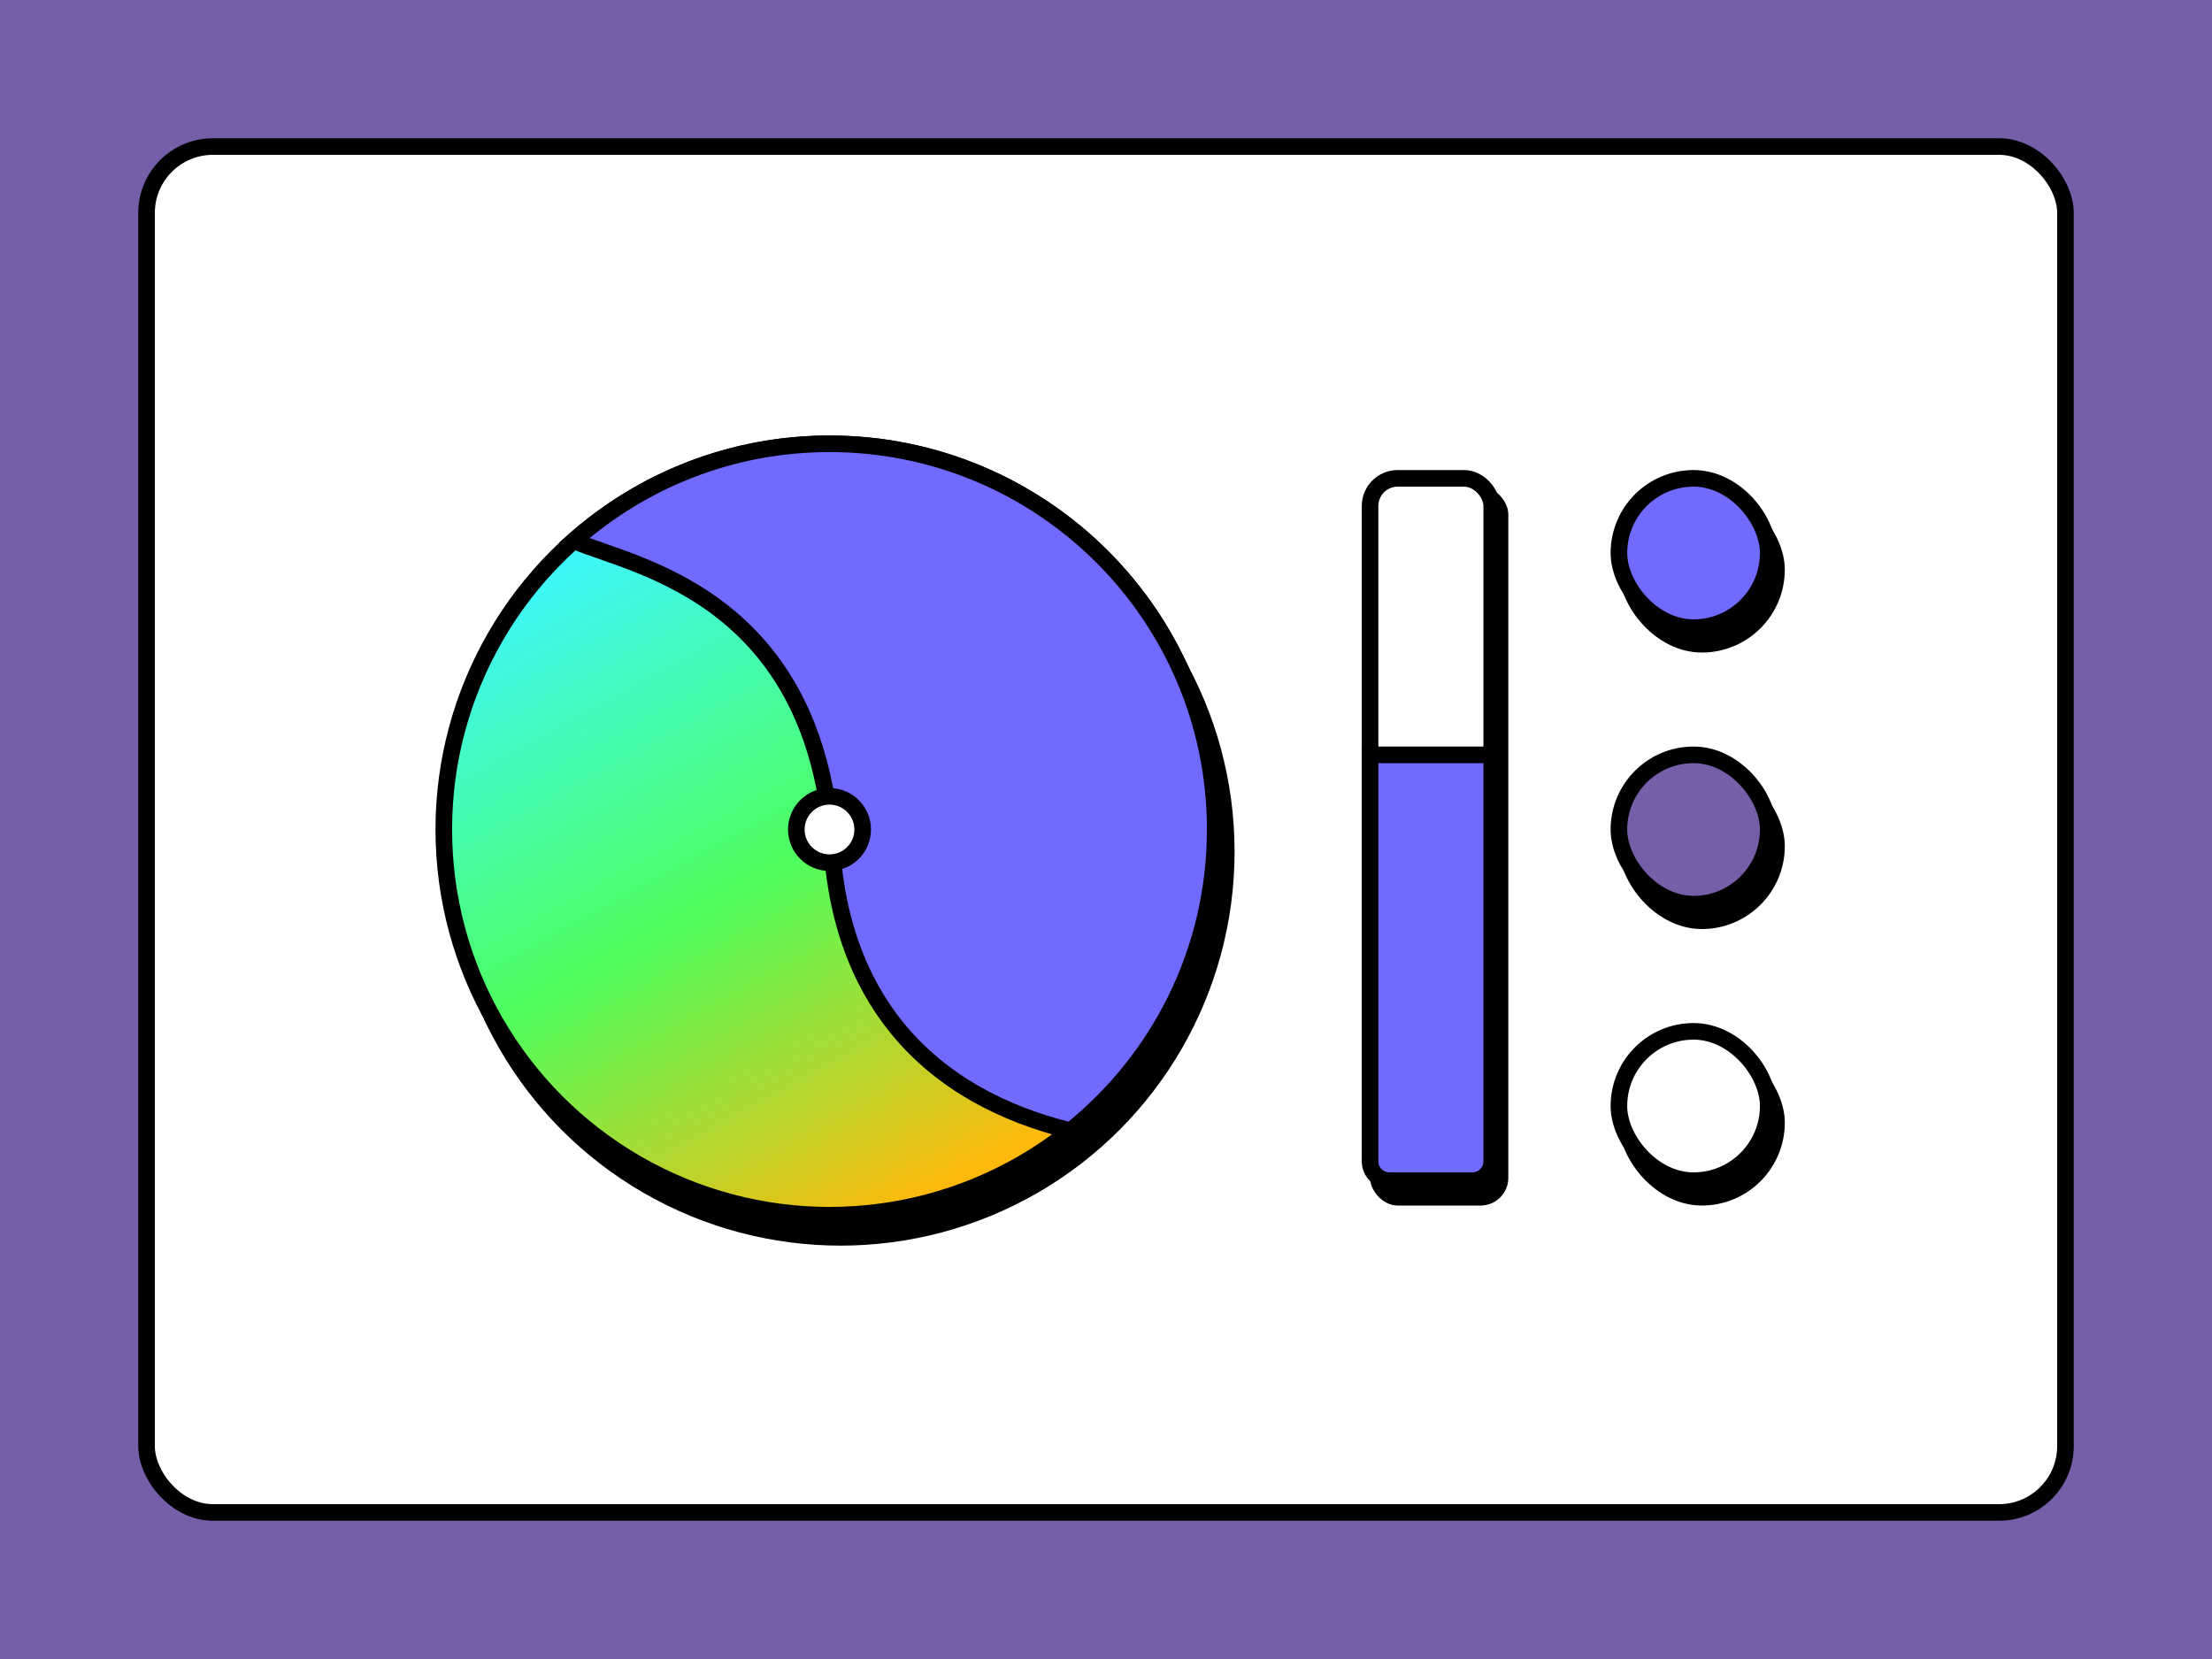
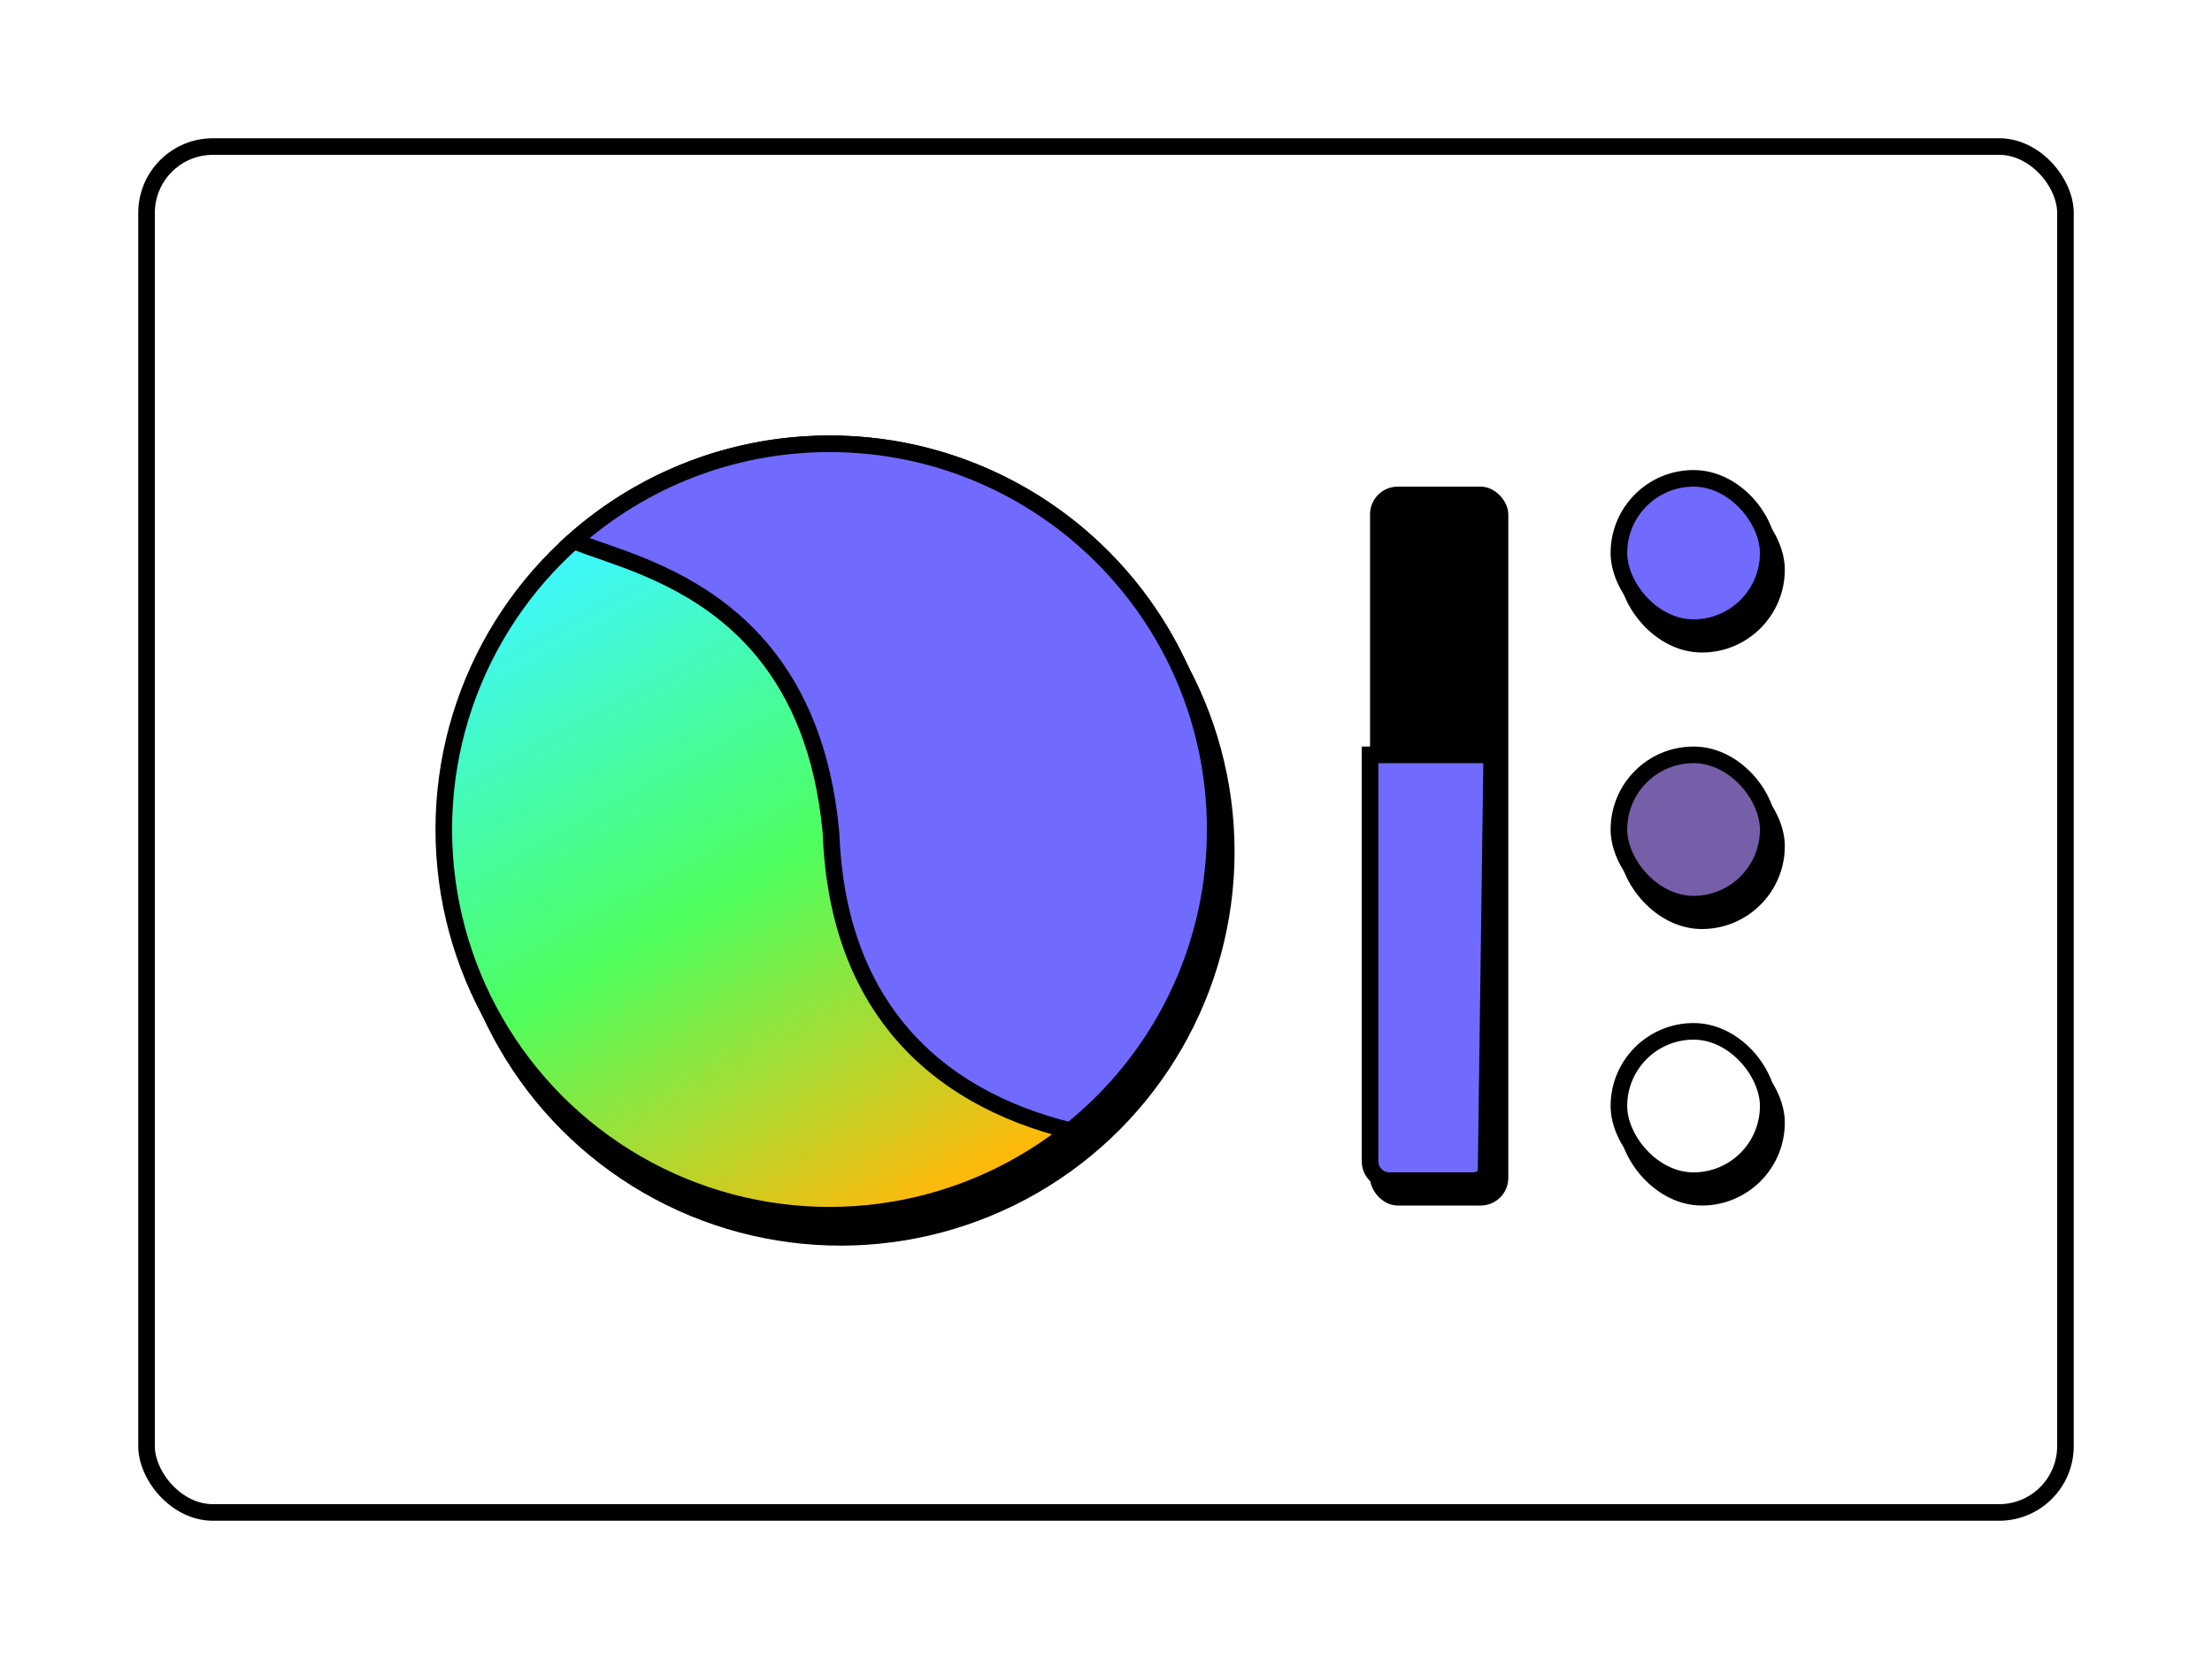
<svg xmlns="http://www.w3.org/2000/svg" xmlns:xlink="http://www.w3.org/1999/xlink" width="1600px" height="1200px" viewBox="0 0 1600 1200" version="1.1">
  <title>color</title>
  <defs>
-     <rect id="path-1" x="0" y="0" width="1600" height="1200" />
    <rect id="path-3" x="1165" y="340" width="120" height="120" rx="60" />
    <filter x="-5.0%" y="-5.0%" width="115.0%" height="120.0%" filterUnits="objectBoundingBox" id="filter-4">
      <feOffset dx="6" dy="12" in="SourceAlpha" result="shadowOffsetOuter1" />
      <feComposite in="shadowOffsetOuter1" in2="SourceAlpha" operator="out" result="shadowOffsetOuter1" />
      <feColorMatrix values="0 0 0 0 0   0 0 0 0 0   0 0 0 0 0  0 0 0 0.16 0" type="matrix" in="shadowOffsetOuter1" />
    </filter>
    <rect id="path-5" x="1165" y="540" width="120" height="120" rx="60" />
    <filter x="-5.0%" y="-5.0%" width="115.0%" height="120.0%" filterUnits="objectBoundingBox" id="filter-6">
      <feOffset dx="6" dy="12" in="SourceAlpha" result="shadowOffsetOuter1" />
      <feComposite in="shadowOffsetOuter1" in2="SourceAlpha" operator="out" result="shadowOffsetOuter1" />
      <feColorMatrix values="0 0 0 0 0   0 0 0 0 0   0 0 0 0 0  0 0 0 0.16 0" type="matrix" in="shadowOffsetOuter1" />
    </filter>
    <rect id="path-7" x="1165" y="740" width="120" height="120" rx="60" />
    <filter x="-5.0%" y="-5.0%" width="115.0%" height="120.0%" filterUnits="objectBoundingBox" id="filter-8">
      <feOffset dx="6" dy="12" in="SourceAlpha" result="shadowOffsetOuter1" />
      <feComposite in="shadowOffsetOuter1" in2="SourceAlpha" operator="out" result="shadowOffsetOuter1" />
      <feColorMatrix values="0 0 0 0 0   0 0 0 0 0   0 0 0 0 0  0 0 0 0.16 0" type="matrix" in="shadowOffsetOuter1" />
    </filter>
    <rect id="path-9" x="985" y="340" width="100" height="520" rx="20" />
    <filter x="-6.0%" y="-1.2%" width="118.0%" height="104.6%" filterUnits="objectBoundingBox" id="filter-10">
      <feOffset dx="6" dy="12" in="SourceAlpha" result="shadowOffsetOuter1" />
      <feComposite in="shadowOffsetOuter1" in2="SourceAlpha" operator="out" result="shadowOffsetOuter1" />
      <feColorMatrix values="0 0 0 0 0   0 0 0 0 0   0 0 0 0 0  0 0 0 0.16 0" type="matrix" in="shadowOffsetOuter1" />
    </filter>
    <linearGradient x1="27.107%" y1="7.188%" x2="73.755%" y2="91.894%" id="linearGradient-11">
      <stop stop-color="#3DF7FF" offset="0%" />
      <stop stop-color="#4EFF5D" offset="51.251%" />
      <stop stop-color="#FFB90B" offset="100%" />
    </linearGradient>
    <circle id="path-12" cx="600" cy="600" r="285" />
    <filter x="-1.4%" y="-1.4%" width="104.2%" height="105.6%" filterUnits="objectBoundingBox" id="filter-13">
      <feOffset dx="8" dy="16" in="SourceAlpha" result="shadowOffsetOuter1" />
      <feComposite in="shadowOffsetOuter1" in2="SourceAlpha" operator="out" result="shadowOffsetOuter1" />
      <feColorMatrix values="0 0 0 0 0   0 0 0 0 0   0 0 0 0 0  0 0 0 0.16 0" type="matrix" in="shadowOffsetOuter1" />
    </filter>
  </defs>
  <g id="🎨--插画" stroke="none" stroke-width="1" fill="none" fill-rule="evenodd">
    <g id="color" transform="translate(0, 0)">
      <mask id="mask-2" fill="white">
        <use xlink:href="#path-1" />
      </mask>
      <use id="蒙版" fill="#765EA9" xlink:href="#path-1" />
      <rect id="蒙版" stroke="#000000" stroke-width="12" fill="#FFFFFF" x="106" y="106" width="1388" height="988" rx="48" />
      <g id="矩形">
        <use fill="black" fill-opacity="1" filter="url(#filter-4)" xlink:href="#path-3" />
        <rect stroke="#000000" stroke-width="12" stroke-linejoin="square" fill="#706AFF" fill-rule="evenodd" x="1171" y="346" width="108" height="108" rx="54" />
      </g>
      <g id="矩形备份-11">
        <use fill="black" fill-opacity="1" filter="url(#filter-6)" xlink:href="#path-5" />
        <rect stroke="#000000" stroke-width="12" stroke-linejoin="square" fill="#765EA9" fill-rule="evenodd" x="1171" y="546" width="108" height="108" rx="54" />
      </g>
      <g id="矩形备份-12">
        <use fill="black" fill-opacity="1" filter="url(#filter-8)" xlink:href="#path-7" />
        <rect stroke="#000000" stroke-width="12" stroke-linejoin="square" fill="#FFFFFF" fill-rule="evenodd" x="1171" y="746" width="108" height="108" rx="54" />
      </g>
      <g id="矩形">
        <use fill="black" fill-opacity="1" filter="url(#filter-10)" xlink:href="#path-9" />
-         <rect stroke="#000000" stroke-width="12" stroke-linejoin="square" fill="#FFFFFF" fill-rule="evenodd" x="991" y="346" width="88" height="508" rx="20" />
      </g>
-       <path d="M1079,546 L991,546 L991,840 C991,843.866 992.567,847.366 995.101,849.899 C997.634,852.433 1001.134,854 1005,854 L1065,854 C1068.866,854 1072.366,852.433 1074.899,849.899 C1077.433,847.366 1079,843.866 1079,840 L1079,546 Z" id="矩形" stroke="#000000" stroke-width="12" fill="#706AFF" />
+       <path d="M1079,546 L991,546 L991,840 C991,843.866 992.567,847.366 995.101,849.899 C997.634,852.433 1001.134,854 1005,854 L1065,854 C1068.866,854 1072.366,852.433 1074.899,849.899 L1079,546 Z" id="矩形" stroke="#000000" stroke-width="12" fill="#706AFF" />
      <g id="椭圆形">
        <use fill="black" fill-opacity="1" filter="url(#filter-13)" xlink:href="#path-12" />
        <circle stroke="#000000" stroke-width="12" stroke-linejoin="square" fill="url(#linearGradient-11)" fill-rule="evenodd" cx="600" cy="600" r="279" />
      </g>
      <path d="M600,321 C529.107,321 464.39,347.44 415.172,390.999 C420.173,393.544 427.6,395.924 436.417,399.01 C467.82,410.003 516.35,427.18 552.894,472.139 C576.726,501.458 595.549,542.6 601.06,602.072 C603.267,663.35 621.159,709.497 648.841,743.528 C680.881,782.915 725.919,806.009 774.28,817.87 C838.12,766.748 879,688.148 879,600 C879,522.956 847.772,453.206 797.283,402.717 C746.794,352.228 677.044,321 600,321 Z" id="椭圆形" stroke="#000000" stroke-width="12" fill="#706AFF" />
-       <circle id="椭圆形" stroke="#000000" stroke-width="12" fill="#FFFFFF" cx="600" cy="600" r="24" />
    </g>
  </g>
</svg>